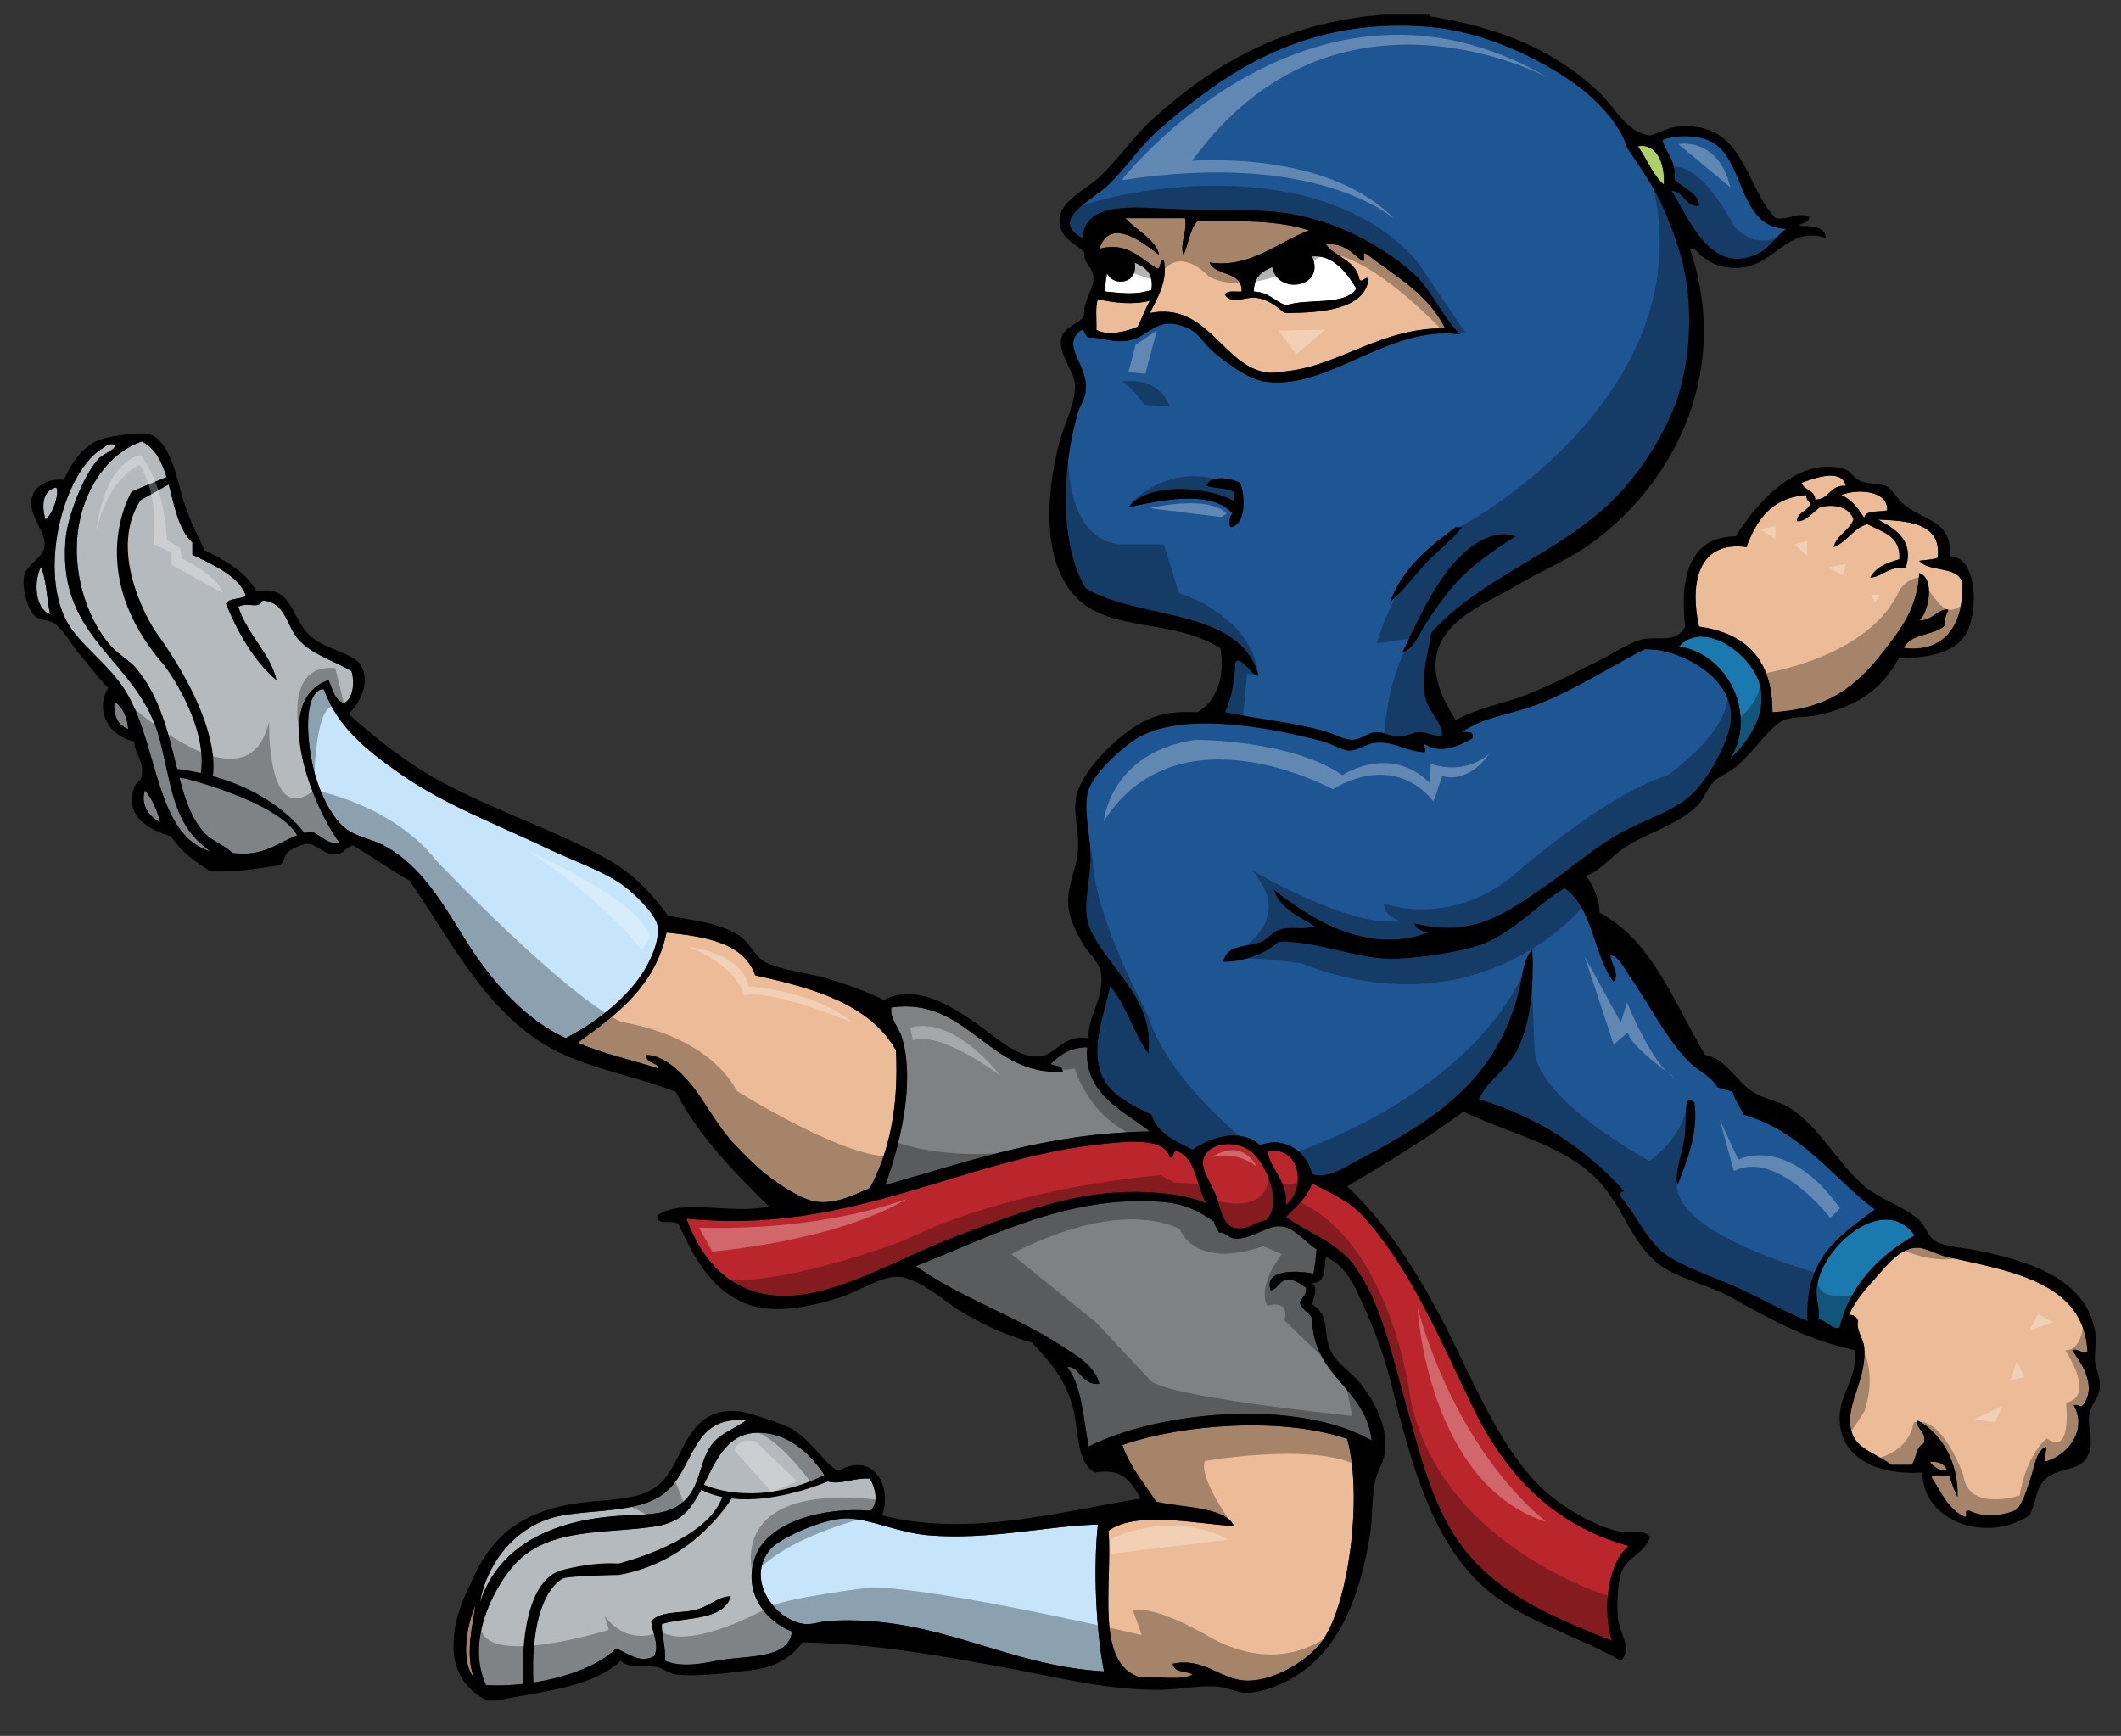
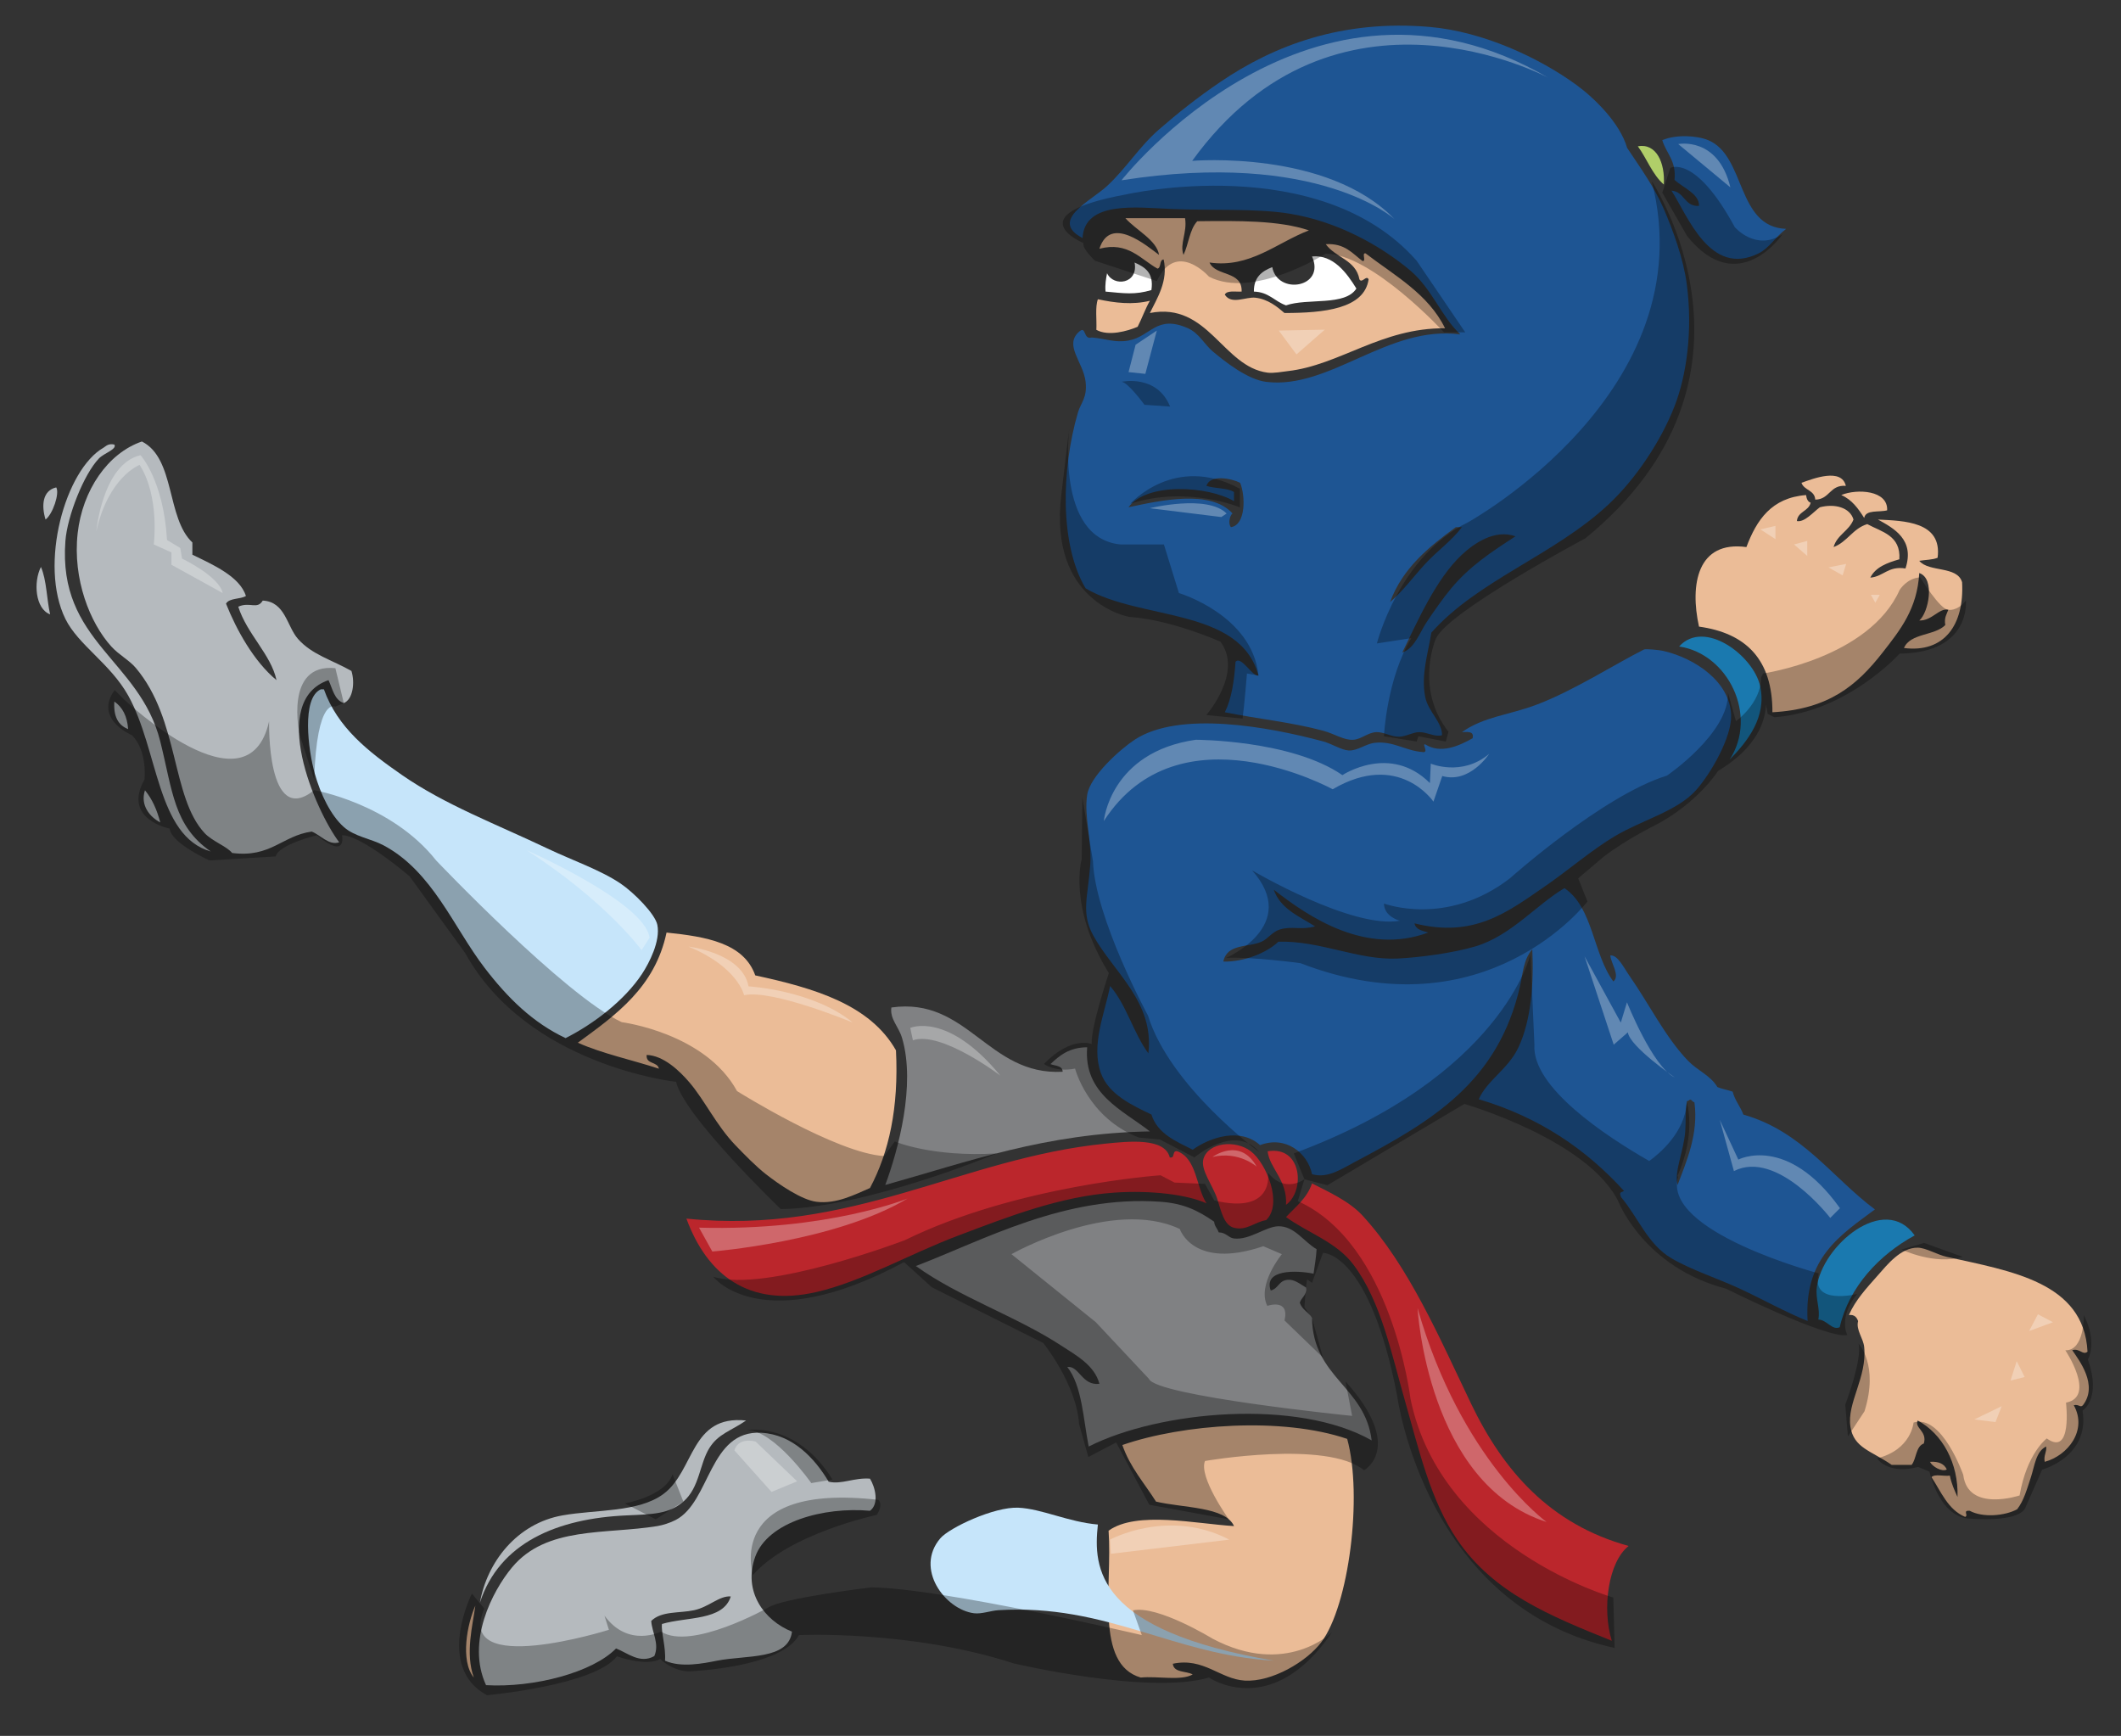
<svg xmlns="http://www.w3.org/2000/svg" version="1.1" id="layer_1" x="0px" y="0px" width="200px" height="163.667px" viewBox="0 0 200 163.667" style="enable-background:new 0 0 200 163.667;" xml:space="preserve">
  <rect x="0" y="0" width="200" height="163.667" fill="#333333" stroke="none" />
  <path id="color9" style="fill:#B0CE69;" d="M156.891,17.397c-1.082-0.938-1.6-2.439-2.452-3.606  C156.19,13.481,157.015,15.348,156.891,17.397z" />
  <path id="color8" style="fill:#1E5593;" d="M118.669,63.695c-0.554,0.146-1.627-1.901-2.164-1.299  c-0.126,1.797-0.367,3.479-1.009,4.76c3.055,0.615,6.285,0.941,9.23,1.73c1.132,0.303,1.997,0.924,2.885,0.865  c0.763-0.05,1.352-0.681,2.164-0.721c0.687-0.034,1.413,0.452,2.163,0.432c0.642-0.016,1.301-0.43,1.874-0.432  c0.806-0.003,1.454,0.484,2.164,0.289c0.018-1.243-1.316-2.238-1.586-3.606c-0.417-2.111,0.286-4.146,0.576-6.058  c4.389-4.959,11.593-7.302,16.731-12.115c2.504-2.346,4.894-5.879,6.201-9.23c1.14-2.918,1.738-7.174,1.154-11.539  c-0.319-2.391-1.282-5.018-2.163-7.067c-0.916-2.133-2.275-3.962-3.462-5.769c-0.676-2.352-3.095-4.695-4.76-5.913  c-3.529-2.582-8.841-5.051-13.846-5.481c-8.306-0.715-14.704,1.759-19.76,5.192c-2.188,1.486-4.025,2.956-5.77,4.472  c-1.857,1.614-3.073,3.638-4.904,5.336c-1.527,1.418-5.487,3.239-2.308,4.904c0.192-3.533,5.095-2.878,8.366-2.74  c3.766,0.158,7.945-0.07,11.105,0.433c4.539,0.723,8.604,3.006,11.395,5.336c2.086,1.744,2.971,4.396,4.76,6.058  c-6.818-0.916-12.297,5.219-18.318,4.471c-1.764-0.219-3.938-1.949-5.048-2.885c-0.756-0.637-1.275-1.702-2.308-2.163  c-2.991-1.338-3.514,0.781-5.625,1.154c-1.291,0.229-2.143-0.183-3.462-0.289c-0.807,0.251-0.504-1.121-1.153-0.577  c-1.521,1.288,0.357,2.863,0.577,4.759c0.174,1.494-0.458,1.985-0.721,2.885c-1.581,5.414-1.718,12.505,0.721,16.586  C107.501,58.517,116.94,57.251,118.669,63.695z M142.899,50.569c-2.238,1.447-4.32,2.816-6.058,4.904  c-0.801,0.963-1.611,2.13-2.308,3.173c-0.685,1.026-1.125,2.466-2.308,2.884c1.467-3.011,3.2-6.966,5.625-9.23  C138.924,51.298,140.918,49.848,142.899,50.569z M137.275,49.704c0.191,0,0.384,0,0.576,0c-0.997,1.321-2.35,2.251-3.461,3.461  c-1.101,1.197-2.08,2.543-3.317,3.606C132.268,53.543,134.726,51.577,137.275,49.704z M116.072,49.704  c-0.281-0.325-0.12-1.08,0.146-1.298c-2.063-2.271-6.771-1.23-9.809-0.577c1.722-2.362,7.488-2.023,9.952-0.577  c0-0.289,0-0.577,0-0.866c-0.66-0.397-1.802-0.313-2.596-0.577c0.337-1.118,2.395-0.691,3.173-0.289  C117.449,46.75,117.487,49.495,116.072,49.704z M156.746,13.214c1.294-0.551,3.259-0.441,4.326,0  c3.565,1.473,2.639,8.198,7.356,8.365c-1.03,0.767-1.581,1.802-2.596,2.308c-4.596,2.29-6.72-3.618-8.222-5.913  c1.255,0.091,1.184,1.508,2.597,1.442c0.059-1.12-1.51-1.723-2.309-2.452C158.085,15.144,157.117,14.477,156.746,13.214z   M176.794,114.031c-4.072-3.043-6.862-7.368-12.403-8.942c-0.283-0.775-0.797-1.318-1.01-2.163  c-0.464-0.161-1.005-0.245-1.441-0.433c-0.64-1.092-1.855-1.541-2.741-2.452c-2.138-2.198-3.76-5.486-5.481-7.934  c-0.605-0.858-1.17-2.1-1.874-2.019c0.058,0.744,0.955,1.911,0.288,2.451c-1.91-2.56-1.921-7.021-4.615-8.797  c-2.638,1.553-5.021,4.47-8.365,5.48c-2.08,0.629-5.311,1.056-7.356,1.154c-3.722,0.179-7.307-1.703-11.25-1.587  c-1.152,1.107-3.361,1.925-5.193,1.874c0.352-1.721,2.347-1.315,3.606-1.874c0.607-0.269,1.016-0.938,1.731-1.154  c1.146-0.344,1.999,0.082,3.317-0.289c-1.496-0.955-3.265-1.639-3.895-3.46c3.349,2.623,8.717,6.215,14.567,4.038  c-0.554-0.168-1.181-0.263-1.298-0.865c5.595,1.413,8.769-1.062,12.26-3.462c2.229-1.533,4.441-3.453,6.635-4.76  c2.562-1.526,5.881-2.357,7.644-4.327c1.432-1.601,3.38-5.034,3.317-7.068c-0.098-3.206-3.457-5.381-6.346-6.058  c-0.531-0.125-1.725-0.22-1.875-0.144c-2.71,1.362-6.625,3.877-10.096,5.192c-2.618,0.992-4.969,1.12-7.068,2.596  c0.541-0.012,1.167-0.11,1.01,0.577c-1.314,0.743-3.027,1.501-4.471,0.577c-0.344-0.085,0.41,0.861-0.288,0.721  c-1.619-0.128-2.731-1.061-4.472-0.865c-0.858,0.096-1.619,0.762-2.452,0.721c-0.692-0.034-1.556-0.625-2.452-0.865  c-5.064-1.356-13.512-2.924-17.74-0.145c-1.325,0.872-4.2,3.414-4.471,5.192c-0.314,2.06,0.457,4.31,0.288,6.635  c-0.221,3.024-0.884,4.495,0.289,6.634c1.885,3.441,5.771,6.247,5.192,11.106c-1.408-1.909-2.063-4.572-3.606-6.347  c-0.518,2.604-1.823,5.589-0.866,8.221c0.731,2.005,2.949,3.026,4.76,3.895c0.583,1.82,2.297,2.512,3.895,3.317  c1.657-1.187,4.501-2.111,6.347-0.432c2.416-0.927,4.485,0.732,4.903,2.739c1.464,0.436,2.809-0.504,4.038-1.154  c7.399-3.907,13.523-7.586,15.578-16.586c0.252-1.105,0.311-2.507,1.154-3.462c0.149,3.186-0.101,6.668-1.299,9.23  c-0.966,2.069-2.954,3.1-3.75,4.905c5.745,1.706,10.158,4.744,13.701,8.652c-0.382,0.172-0.447,0.126-0.287,0.577  c1.61,1.889,2.508,4.449,4.759,5.77c1.89,1.108,4.333,1.882,6.49,2.885c2.162,1.005,4.229,2.172,6.348,3.028  C170.084,118.57,173.575,116.437,176.794,114.031z M158.188,111.724c-0.341-1.286,0.57-3.106,0.722-5.048  c0.071-0.909-0.011-1.846,0.145-2.741c-0.026-0.122,0.057-0.135,0.145-0.144c0.294-0.29,0.283,0.063,0.577,0.144  C160.18,106.902,159.02,109.517,158.188,111.724z" />
  <path id="color7" style="fill:#808183;" d="M85.063,97.878c-0.328-1.108-1.166-1.785-1.01-2.886  c7.216-1.027,9.097,6.449,16.153,6.059c-0.022-0.603-0.709-0.542-1.153-0.722c0.86-0.821,1.788-1.577,3.462-1.587  c-0.358,4.419,3.378,5.934,5.913,7.934c-9.839,0.162-17.134,2.866-24.952,5.048C84.685,108.469,86.371,102.298,85.063,97.878z   M116.361,116.771c-0.524-0.062-0.74-0.567-1.442-0.577c-0.12-0.36-0.395-0.565-0.433-1.009c-1.524-1.047-2.852-1.718-5.049-1.876  c-9.039-0.647-16.697,3.627-23.076,6.059c4.086,2.94,9.476,4.735,13.702,7.5c1.361,0.889,3.15,1.844,3.606,3.605  c-1.647,0.205-1.917-1.735-3.029-1.586c1.396,1.776,1.496,4.85,2.019,7.5c6.689-3.383,19.693-4.552,26.684-0.577  c-0.626-5.097-5.539-5.904-5.626-11.538c-0.313-0.553-0.943-0.788-1.153-1.442c0.15-0.522,0.678-0.669,0.577-1.443  c-0.551-0.313-1.078-0.788-1.731-0.721c-0.859,0.09-0.829,0.812-1.586,1.01c-0.706-1.995,2.387-1.923,4.038-1.587  c0.11-0.754,0.237-1.494,0.288-2.308c-1.232-0.716-2.074-2.183-3.605-2.163C119.369,115.633,117.826,116.943,116.361,116.771z" />
  <path id="color6" style="fill:#1A79AF;" d="M158.333,60.954c2.367-2.628,7.016,0.856,7.645,3.75c0.621,2.863-1.15,5.16-2.885,6.923  C165.805,67.462,162.947,61.637,158.333,60.954z M180.545,116.482c-2.847-4.029-8.746,0.962-9.231,4.904  c-0.136,1.103,0.348,2.02,0.145,3.029c0.825,0.028,1.297,1.057,2.019,0.721C174.347,121.333,177.21,118.301,180.545,116.482z" />
  <path id="color5" style="fill:#BB262C;" d="M119.39,115.041c-1.073,0.169-1.825,1.021-3.028,0.721  c-0.978-0.243-1.23-1.659-1.587-2.74c-0.415-1.26-1.594-2.729-1.298-3.75c0.456-1.573,3.037-1.824,4.472-0.721  C119.441,109.699,120.98,113.531,119.39,115.041z M105.111,112.444c3.424-0.229,6.803,0.182,8.654,1.011  c-0.993-1.556-0.901-4.196-2.741-4.904c-0.551-0.118-0.17,0.695-0.721,0.577c-0.475-1.906-3.965-1.507-6.058-1.299  c-13.567,1.352-23.949,8.659-39.52,7.068c1.93,5.267,5.854,8.394,12.26,6.923c4.326-0.994,8.715-3.566,13.413-5.338  C95.008,114.747,99.957,112.791,105.111,112.444z M119.534,108.551c0.144,1.549,1.882,2.727,1.731,5.048  C123.083,112.297,122.789,108,119.534,108.551z M121.266,114.752c2.041,1.482,4.748,2.35,6.346,4.473  c2.629,3.491,3.625,8.524,4.904,12.979c1.308,4.559,2.367,9.261,4.903,12.981c3.417,5.01,8.734,7.17,14.567,9.52  c-0.939-3.031-0.341-7.428,1.587-8.942c-7.41-2.046-11.81-7.073-14.856-13.413c-2.941-6.124-5.854-12.969-10.24-17.741  c-1.257-1.368-3.276-2.27-4.76-3.029C123.244,112.981,122.166,113.778,121.266,114.752z" />
  <path id="color4" style="fill:#EBBC97;" d="M173.621,46.675c1.484-0.615,4.428-0.46,4.327,1.442  c-0.756,0.206-2.02-0.096-2.163,0.721C175.226,47.956,174.63,47.109,173.621,46.675z M44.678,158.167  c-0.824-2.289-0.1-4.94,0.145-6.78C44.075,153.061,43.365,156.541,44.678,158.167z M103.669,23.454  c2.692-0.715,3.915,1.013,5.48,1.875c0.379-0.103,0.139-0.823,0.577-0.865c0.454,2.023-0.629,3.675-1.298,5.048  c5.504-1.076,6.867,5.082,11.105,5.625c0.558,0.071,1.419-0.092,1.875-0.144c4.92-0.555,8.842-4.099,14.855-4.039  c-1.595-3.261-4.752-4.959-7.499-7.067c-0.401-0.065,0.113,0.786-0.289,0.721c-0.962-0.72-1.672-1.693-3.461-1.586  c0.897,1.266,2.848,1.478,3.173,3.317c0.243,0.424,0.648-0.451,0.865,0c-0.405,2.779-4.205,3.173-7.933,3.172  c-0.672-0.581-1.553-1.306-2.74-1.442c-0.898-0.103-2.264,0.699-2.885-0.288c0.195-0.429,0.996-0.253,1.586-0.289  c0.076-1.998-2.441-1.403-3.028-2.74c3.809,0.554,6.376-1.891,9.375-3.029c-2.837-0.96-6.689-0.907-10.528-0.865  c-0.727,0.765-0.815,2.167-1.299,3.173c-0.388-1.045,0.37-2.107,0.145-3.462c-1.876,0-3.751,0-5.625,0  c0.991,1.125,2.944,2.055,3.173,3.462C108.166,23.206,104.705,20.217,103.669,23.454z M105.832,136.244  c0.727,2.108,2.079,3.594,3.174,5.335c2.522,0.604,6.551,0.469,7.355,2.309c-3.527-0.208-9.183-1.466-11.827,0.433  c0.373,5.252-1.324,12.573,3.029,13.847c1.571-0.159,3.8,0.338,4.903-0.29c-0.612-0.349-1.784-0.138-1.875-1.01  c2.918-0.616,4.443,1.447,6.78,1.588c2.573,0.154,5.843-1.798,7.211-3.605c2.614-3.456,3.93-13.792,2.452-19.184  C120.878,133.574,111.545,134.268,105.832,136.244z M103.381,31.098c1.122,0.631,2.932,0.127,3.893-0.288  c0.409-0.793,0.717-1.687,1.154-2.452c-1.643,0.403-3.304,0.203-4.903-0.144C103.253,28.951,103.431,30.139,103.381,31.098z   M183.573,138.551c-0.239-0.53-0.761-0.777-1.587-0.721C182.209,138.284,183.119,138.807,183.573,138.551z M82.034,112.013  c1.79-3.355,2.724-7.564,2.452-12.981c-2.454-4.324-7.696-5.861-13.269-7.067c-1.08-3.055-4.617-3.651-8.365-4.038  c-1.094,5.155-4.751,7.749-8.366,10.385c2.324,1.041,5.114,1.617,7.645,2.452c-0.123-0.694-1.244-0.392-1.154-1.299  c1.583,0.054,3.078,1.474,4.038,2.596c1.424,1.667,2.537,4.051,4.328,5.915c0.883,0.919,1.969,2.025,2.885,2.739  c1.231,0.962,3.359,2.421,4.759,2.596C78.879,113.548,80.62,112.618,82.034,112.013z M171.169,47.108  c1.378-0.017,1.367-1.422,2.886-1.298c-0.405-1.717-3.054-0.694-4.184-0.289C170.112,46.242,171.116,46.2,171.169,47.108z   M196.843,127.444c-0.333-6.579-7.262-7.595-13.27-8.941c-0.93-0.209-1.965-0.855-2.741-0.865c-1.594-0.021-2.885,1.616-3.75,2.596  c-1.093,1.239-2.118,2.332-2.739,3.75c0.529-0.049,0.74,0.222,0.865,0.576c-0.216,0.839,0.496,1.617,0.577,2.452  c0.277,2.883-1.644,5.248-1.299,7.501c0.308,2.015,1.965,2.27,3.895,3.606c0.625,0,1.25,0,1.875,0  c0.47-0.588,0.381-1.736,1.153-2.02c0.347-1.165-0.926-1.472-0.577-2.164c2.316,1.243,3.859,4.026,3.752,7.212  c-0.279-0.634-0.578-1.249-0.722-2.019c-0.533,0.092-1.436-0.186-1.731,0.145c0.914,1.392,1.549,3.066,3.174,3.749  c0.351-0.145-0.283-0.637,0.432-0.576c1.232,0.672,3.34,0.479,4.472-0.145c0.629-0.808,0.922-1.89,1.298-3.028  c0.339-1.026,0.473-2.454,1.443-2.885c0.047,0.576-0.258,0.801-0.145,1.442c2.178-0.585,4.057-2.975,2.741-5.338  c0.499-0.116,0.607,0.27,0.865,0c1.457-1.903-0.353-4.216-1.01-5.191C196.127,127.092,196.391,127.823,196.843,127.444z   M167.131,67.156c5.31-0.291,7.956-2.52,10.385-5.625c1.694-2.167,3.269-4.135,3.462-7.5c1.536,0.511,0.855,3.778,0,4.471  c1.2,0.044,1.871-1.204,2.739-1.01c-0.154,0.422-0.408,0.745-0.287,1.442c-0.998,1.022-3.294,0.745-3.895,2.164  c3.804,0.483,5.698-2.183,5.48-6.202c-0.449-1.57-3.125-0.914-4.038-2.019c0.577-0.096,1.255-0.091,1.73-0.288  c0.455-3.458-3.23-3.473-5.626-3.605c1.486,0.829,3.495,1.881,2.597,4.615c-1.653-0.259-2.038,0.75-3.317,0.865  c0.493-0.997,1.584-1.397,2.74-1.731c0.143-2.258-1.657-2.573-3.028-3.317c-1.364,0.416-1.878,1.68-3.174,2.164  c0.329-1.162,1.463-1.519,1.876-2.596c-0.331-1.137-1.765-1.525-3.173-1.154c-0.614,0.446-1.44,1.441-2.165,1.298  c0.091-0.919,1.111-0.909,1.299-1.73c-0.284-0.1-0.385-0.385-0.432-0.721c-3.262,0.249-4.666,2.353-5.626,4.904  c-4.618-0.632-5.349,3.515-4.471,7.5C164.6,59.687,167.145,62.141,167.131,67.156z" />
  <path id="color3" style="fill:#B5BABE;" d="M19.87,80.281c-5.106-1.453-4.926-9.608-7.788-14.712c-1.683-3-4.709-4.761-5.914-7.211  c-2.517-5.121-0.021-14.1,3.605-16.154c0.191-0.108,0.417-0.422,1.01-0.289c0.279,0.437-0.981,0.819-1.442,1.298  c-1.437,1.487-2.997,5.463-3.173,7.788c-0.725,9.516,7.012,11.181,8.942,18.894C16.281,74.572,16.378,77.86,19.87,80.281z   M5.303,45.955c-1.303,0.299-1.411,1.711-1.009,3.029C4.97,48.488,5.641,46.509,5.303,45.955z M15.111,77.541  c-0.307-1.184-0.766-2.215-1.442-3.028C13.197,75.954,14.166,77.05,15.111,77.541z M59.102,142.879  c2.469-0.109,3.983-0.128,5.336-1.3c1.54-1.332,1.518-3.549,2.452-5.048c0.843-1.354,2.03-1.605,3.461-2.597  c-5.265-0.557-4.828,4.724-7.788,6.924c-2.358,1.753-6.36,1.46-9.519,2.021c-4.308,0.761-7.124,4.419-7.788,8.22  C47.102,145.441,52.559,143.166,59.102,142.879z M4.726,57.925c-0.328-1.452-0.325-3.233-0.866-4.471  C3.137,54.873,3.319,57.408,4.726,57.925z M10.784,66.147c-0.098,1.396,0.36,2.236,1.298,2.596  C11.996,67.531,11.552,66.676,10.784,66.147z" />
  <path id="color2" style="fill:#B5BABE;" d="M74.679,153.84c-0.313,2.686-4.302,2.195-7.068,2.74c-1.306,0.258-3.374,0.678-4.904,0  c0.098-1.273-0.38-2.668-0.288-3.462c2.332-0.697,5.775-0.283,6.49-2.596c-1.077-0.086-2.052,0.995-3.461,1.298  c-1.408,0.302-3.065,0.054-4.039,1.009c0.06,1.069,0.8,2.15,0.289,3.317c-1.361,0.766-2.548-0.319-3.606-0.72  c-2.216,2.265-7.737,3.716-12.26,3.461c-1.879-4.072,0.575-8.85,2.452-11.106c3.247-3.901,8.78-3.091,13.702-3.894  c0.524-0.086,1.233-0.317,1.731-0.577c3.283-1.708,3.129-8.49,8.077-8.221c2.966,0.16,5.057,2.441,6.347,4.614  c1.219,0.285,2.398-0.402,3.894-0.288c0.498,0.805,0.888,2.385,0,3.029c-4.375-0.389-9.624,1.042-10.817,4.326  C70.029,150.044,72.063,152.797,74.679,153.84z M30.977,64.127c0.388,0.813,0.537,1.867,1.442,2.164  c0.863-0.347,1.065-1.935,0.721-3.029c-1.829-1.041-3.733-1.533-5.048-3.029c-1.042-1.185-1.193-3.506-3.317-3.606  c-0.524,0.883-1.221,0.078-2.308,0.577c0.827,2.586,3.089,4.507,3.606,6.923c-2.136-1.761-3.789-4.766-4.76-7.212  c0.314-0.552,1.338-0.393,1.876-0.721c-0.569-1.836-3.107-2.95-5.048-3.894c0-0.385,0-0.769,0-1.154  c-2.461-2.298-1.597-7.921-4.759-9.519c-3.229,1.101-5.61,4.617-6.058,8.653c-0.483,4.348,1.17,8.465,3.172,10.673  c0.721,0.795,1.697,1.295,2.308,2.019c4.127,4.894,3.335,12.195,6.49,15.577c0.724,0.776,2.099,1.25,2.596,1.875  c3.642,0.469,4.718-1.628,7.5-2.019c0.808,0.3,1.63,1.348,2.596,1.01C29.712,76.408,25.28,66.087,30.977,64.127z" />
-   <path id="color1" style="fill:#C6E5FA;" d="M53.332,97.878c-3.078-1.448-5.45-3.767-7.644-6.635  c-2.935-3.834-4.904-9.083-9.52-11.539c-1.192-0.634-2.718-0.813-3.75-1.731c-1.231-1.096-2.189-3.083-2.74-5.048  c-0.617-2.2-1.259-7.122,0.577-7.933c0.096,0,0.192,0,0.288,0c1.273,3.599,4.171,5.869,7.356,8.077  c4.07,2.821,8.862,4.619,13.702,6.923c2.379,1.133,5.015,2.027,6.923,3.318c1.244,0.841,3.257,2.865,3.462,3.894  c0.302,1.52-0.766,3.587-1.442,4.615C58.917,94.294,55.995,96.539,53.332,97.878z M103.525,143.742  c-4.561,0.091-10.348,1.505-16.01,1.011c-2.81-0.245-5.287-1.486-7.5-1.587c-2.288-0.104-6.513,1.896-7.356,2.885  c-2.449,2.873,0.456,6.721,3.174,7.067c0.716,0.091,1.576-0.244,2.308-0.289c10.208-0.618,16.507,4.223,25.961,4.76  C103.347,153.703,103.077,147.879,103.525,143.742z" />
+   <path id="color1" style="fill:#C6E5FA;" d="M53.332,97.878c-3.078-1.448-5.45-3.767-7.644-6.635  c-2.935-3.834-4.904-9.083-9.52-11.539c-1.192-0.634-2.718-0.813-3.75-1.731c-1.231-1.096-2.189-3.083-2.74-5.048  c-0.617-2.2-1.259-7.122,0.577-7.933c0.096,0,0.192,0,0.288,0c1.273,3.599,4.171,5.869,7.356,8.077  c4.07,2.821,8.862,4.619,13.702,6.923c2.379,1.133,5.015,2.027,6.923,3.318c1.244,0.841,3.257,2.865,3.462,3.894  c0.302,1.52-0.766,3.587-1.442,4.615C58.917,94.294,55.995,96.539,53.332,97.878z M103.525,143.742  c-2.81-0.245-5.287-1.486-7.5-1.587c-2.288-0.104-6.513,1.896-7.356,2.885  c-2.449,2.873,0.456,6.721,3.174,7.067c0.716,0.091,1.576-0.244,2.308-0.289c10.208-0.618,16.507,4.223,25.961,4.76  C103.347,153.703,103.077,147.879,103.525,143.742z" />
  <path id="fill" style="fill:#FFFFFF;" d="M106.986,24.752c0.965,0.429,1.834,0.955,1.586,2.597  c-1.577,0.469-2.553,0.305-4.326,0.144c-0.058-0.682,0.046-1.204,0.144-1.73C105.003,27.069,107.364,26.776,106.986,24.752z   M119.967,25.185c-0.966,0.379-1.748,0.945-1.731,2.308c1.408,0.036,1.957,0.929,3.03,1.298c2.035-0.705,5.57,0.09,6.634-1.586  c-0.879-1.429-2.162-3.222-4.183-3.029C125.031,27.124,120.465,27.864,119.967,25.185z" />
-   <path id="outline" d="M196.987,133.503c0.124-1.063,0.918-1.669,1.01-2.597c0.101-1.024-0.322-1.629-0.434-2.452  c-0.12-0.88,0.167-1.909,0-2.885c-0.871-5.106-6.406-6.67-10.961-7.645c-1.234-0.263-3.016-0.308-4.04-0.863  c-0.754-0.411-0.984-1.475-1.585-2.021c-1.543-1.402-3.898-1.983-5.48-3.462c-2.421-2.26-3.986-5.297-6.636-7.067  c-1.094-0.73-2.439-0.825-3.605-1.586c-1.603-1.045-2.5-3.125-4.471-3.462c-2.93-4.858-4.885-10.693-9.952-13.413  c-0.017-1.474-0.827-2.923-1.299-3.461c1.484-0.544,2.364-1.848,3.751-2.741c2.152-1.387,4.865-2.034,6.778-3.894  c0.531-0.517,0.97-1.702,1.586-2.308c0.473-0.463,1.443-0.825,2.164-1.442c1.728-1.479,3.091-3.809,4.472-4.327  c0.934-0.351,2.084-0.229,3.028-0.433c3.916-0.845,6.178-2.495,7.788-5.48c2.146,0.165,5.254-0.25,6.346-2.308  c1.132-2.13,0.983-7.161-1.585-7.211c0.204-3.3-2.152-3.258-4.184-4.76c-0.762-0.563-1.237-1.606-1.875-1.875  c-0.671-0.283-1.631-0.147-2.307-0.433c-0.708-0.298-1.05-1.002-1.588-1.154c-4.738-1.341-8.69,3.879-10.239,6.346  c-4.557,0.01-5.27,4.242-4.761,8.51c-0.876,1.544-2.175,0.959-3.749,1.154c-1.312,0.162-2.838,1.283-4.327,2.019  c-3.08,1.523-5.696,2.992-8.798,3.895c-1.6,0.465-3.221,0.929-4.76,1.731c-1.02-1.561-2.133-3.679-1.875-5.769  c0.458-3.724,4.978-5.324,7.644-6.923c2.171-1.303,4.545-2.281,6.49-3.605c7.69-5.237,13.973-15.957,9.808-28.125  c0.485-0.208,0.813,0.485,1.154,0.721c0.44,0.304,1.053,0.717,1.587,0.865c4.997,1.39,5.874-4.02,10.097-2.596  c-0.095-1.156-1.391-1.11-2.597-1.154c0.309-0.317,1.026-0.223,1.009-0.865c-1.044-0.48-1.92,0.361-3.173,0.144  c-2.882-2.995-2.931-9.053-8.942-8.654c-1.191,0.079-1.737,0.504-2.885,0.866c-2.266-0.324-3.189-2.542-4.759-4.038  c-4.191-3.995-9.254-6.114-16.01-7.212c0-0.048,0-0.096,0-0.144c-1.491,0-2.981,0-4.472,0c-9.532,0.764-16.286,4.923-21.779,9.952  c-1.861,1.705-3.233,3.853-5.047,5.481c-1.102,0.988-3.482,2.137-3.606,3.75c-0.14,1.809,1.334,2.285,2.307,3.173  c-0.076,1.078,0.766,1.38,0.866,2.307c0.135,1.259-0.998,2.224-0.866,3.751c-0.588,0.817-1.969,0.994-2.164,2.163  c-0.252,1.515,1.247,2.988,1.298,4.327c0.065,1.74-1.003,3.69-1.442,5.337c-1.324,4.962-1.736,11.544,1.731,14.856  c3.272,3.127,8.924,1.828,13.413,4.615c0.542,2.725-0.439,5.124-2.163,6.058c-2.065-0.129-3.487,0.132-4.761,0.721  c-2.4,1.11-5.636,4.289-6.489,6.635c-0.654,1.794,0.138,3.628,0,5.625c-0.143,2.044-1.176,3.455-0.866,5.625  c0.157,1.1,0.805,2.312,1.298,3.172c0.506,0.881,1.558,1.73,1.73,2.741c0.402,2.341-1.317,4.22-1.153,6.202  c-2.611-0.36-2.922,1.61-4.76,1.731c-2.016,0.13-4.113-1.946-5.914-3.174c-2.575-1.756-5.603-3.667-8.654-2.164  c-1.792-0.865-3.406-1.422-5.336-2.019c-1.578-0.488-4.518-0.781-5.914-1.588c-0.978-0.563-1.442-1.952-2.596-2.596  c-2.042-1.138-3.996-1.26-6.49-1.73c-1.518-2.094-3.271-3.922-5.48-5.192c-4.805-2.762-10.866-4.69-16.01-7.5  c-3.295-1.8-6.142-4.088-8.654-6.346c1.101-0.957,2.143-3.025,1.154-4.615c-0.697-1.122-3.52-1.484-4.904-2.884  c-1.688-1.708-1.613-4.725-4.903-4.039c-1.033-1.901-2.966-2.9-4.904-3.894c-0.807-1.712-1.719-3.44-2.307-5.77  c-0.489-1.932-1.272-4.801-3.03-5.192c-0.719-0.16-3.172,0.159-4.183,0.433c-1.875,0.507-3.075,2.35-3.75,3.894  c-1.551-0.157-2.801,0.628-3.029,1.73c-0.372,1.808,1.571,3.261,1.154,4.76c-0.262,0.944-1.669,1.554-1.875,2.597  c-0.217,1.102,0.311,3.106,1.009,3.75c0.463,0.426,1.401,0.385,1.875,0.721c0.878,0.624,1.689,2.146,2.452,3.029  c0.939,1.087,1.657,2.135,2.596,3.029c-1.365,2.258,0.245,4.665,2.452,5.048c0.058,1.24,0.931,1.88,0.721,3.173  c-0.11,0.673-0.54,0.679-0.721,1.154c-1.03,2.693,1.478,4.076,3.461,4.615c0.92,1.436,2.294,2.418,3.75,3.318  c2.462,0.105,4.42-0.292,6.49-0.577c0.559-0.357,0.322-0.845,0.866-1.298c0.295-0.246,1.307-0.71,1.731-0.721  c0.87-0.024,1.642,1.043,2.596,1.009c0.934-0.033,0.798-0.546,1.731-0.865c1.827,1.058,3.475,2.294,5.337,3.318  c3.852,5.604,6.985,11.939,12.692,15.432c3.57,2.186,7.892,2.787,12.403,4.472c2.176,4.267,5.798,7.854,8.798,10.817  c-3.364,0.813-8.27-0.811-10.529,0.865c-0.117,1.077,1.649,0.274,2.019,0.865c1.614,3.433,3.213,6.261,6.491,7.5  c2.542,0.961,5.984,0.199,8.509-0.577c2.007-0.617,3.993-2.053,5.625-2.019c2.018,0.041,4.567,2.445,6.058,3.316  c2.216,1.297,4.034,2.141,6.635,2.886c1.599,1.737,3.237,3.486,3.894,6.346c0.55,2.395,0.32,4.912,2.02,5.913  c2.756-0.496,3.488,1.031,4.327,2.452c-7.53,1.19-16.103,3.688-24.376,1.588c0.952-2.57-0.69-6.134-4.182-4.184  c-1.436-0.859-2.469-2.949-4.471-4.039c-0.811-0.441-3.985-1.506-4.76-1.586c-4.899-0.512-5.16,4.158-7.211,6.49  c-1.769,2.012-4.929,1.705-8.077,2.163c-5.068,0.738-7.888,2.911-9.663,6.635c-0.913,1.915-1.787,3.612-2.019,5.914  c-0.322,3.189,1.132,5.128,3.173,6.058c0.288,0,0.577,0,0.865,0c4.279-0.865,9.064-1.225,11.683-3.75  c0.746,0.758,2.008,0.4,3.317,0.577c0.634,0.084,1.234,0.639,1.875,0.72c1.915,0.248,5.159-0.156,7.356-0.432  c2.468-0.311,3.7-1.487,4.615-2.596c7.094,0.138,13.313,1.318,19.472,2.451c4.768,0.878,9.349,2.102,14.423,2.019  c1.692-0.026,3.532-0.457,5.336-0.288c0.883,0.084,1.693,0.567,2.596,0.577c1.265,0.013,2.933-0.602,4.184-1.298  c4.541-2.525,6.544-7.687,7.5-13.701c0.249-1.572,0.148-3.184,0.433-4.761c0.213-1.184,0.949-2.077,1.01-3.173  c0.145-2.632-1.285-4.92-2.452-6.347c-0.838-1.023-2.152-1.758-2.741-3.028c-0.727-1.573,0.047-3.245-1.73-4.327  c0.154-0.531,0.605-1.595,0-2.019c1.32,0.069,1.129-1.372,1.299-2.452c2.05,0.864,2.91,3.17,3.75,5.048  c0.917,2.053,1.753,4.294,2.308,6.49c1.999,7.936,3.938,15.589,9.374,20.049c3.434,2.814,8.152,4.084,12.405,6.49  c1.112-1.145-0.156-2.575-0.289-4.039c-0.102-1.118-0.072-3.029,0.289-4.183c0.502-1.61,2.29-1.867,2.739-3.462  c-0.676-0.754-1.819-0.29-2.596-0.433c-2.747-0.506-6.082-2.602-7.933-4.471c-3.25-3.286-5.476-8.211-7.788-12.982  c-2.866-5.911-6.206-11.386-10.24-15.144c3.766-2.243,7.499-4.521,10.961-7.067c4.578,2.215,9.177,3.002,12.548,6.346  c2.431,2.412,3.311,6.142,5.913,8.078c1.878,1.395,4.728,1.918,6.924,3.172c3.735,2.135,7.297,4.005,11.538,4.904  c0.258,2.487-1.322,3.993-1.442,6.058c-0.235,4.064,3.522,5.767,7.789,5.48c0.065,4.679,6.093,6.697,10.097,4.04  c0.814-1.559,0.512-2.666,1.73-3.606c1.122-0.866,2.878-0.625,3.606-1.733C197.618,136.144,196.824,134.896,196.987,133.503z   M44.678,158.167c-1.313-1.626-0.603-5.107,0.145-6.78C44.578,153.227,43.854,155.878,44.678,158.167z M177.948,48.118  c-0.756,0.206-2.02-0.096-2.163,0.721c-0.56-0.883-1.155-1.73-2.164-2.164C175.105,46.06,178.049,46.215,177.948,48.118z   M174.055,45.81c-1.519-0.124-1.508,1.281-2.886,1.298c-0.053-0.908-1.057-0.866-1.298-1.587  C171.001,45.116,173.649,44.093,174.055,45.81z M164.679,51.58c0.96-2.551,2.364-4.655,5.626-4.904  c0.047,0.336,0.147,0.622,0.432,0.721c-0.188,0.821-1.208,0.811-1.299,1.73c0.725,0.144,1.551-0.852,2.165-1.298  c1.408-0.371,2.842,0.017,3.173,1.154c-0.413,1.078-1.547,1.434-1.876,2.596c1.296-0.484,1.81-1.749,3.174-2.164  c1.371,0.745,3.172,1.059,3.028,3.317c-1.156,0.334-2.247,0.734-2.74,1.731c1.279-0.115,1.664-1.124,3.317-0.865  c0.898-2.734-1.11-3.787-2.597-4.615c2.396,0.133,6.081,0.147,5.626,3.605c-0.476,0.198-1.153,0.193-1.73,0.288  c0.913,1.106,3.589,0.449,4.038,2.019c0.218,4.018-1.677,6.685-5.48,6.202c0.601-1.418,2.896-1.141,3.895-2.164  c-0.121-0.697,0.133-1.02,0.287-1.442c-0.868-0.194-1.539,1.054-2.739,1.01c0.855-0.693,1.536-3.96,0-4.471  c-0.193,3.364-1.767,5.333-3.462,7.5c-2.429,3.106-5.075,5.334-10.385,5.625c0.015-5.015-2.531-7.469-6.923-8.077  C159.33,55.095,160.06,50.947,164.679,51.58z M165.977,64.704c0.621,2.863-1.15,5.16-2.885,6.923  c2.712-4.165-0.145-9.991-4.76-10.673C160.7,58.326,165.349,61.811,165.977,64.704z M161.072,13.214  c3.565,1.473,2.639,8.198,7.356,8.365c-1.03,0.767-1.581,1.802-2.596,2.308c-4.596,2.29-6.72-3.618-8.222-5.913  c1.255,0.091,1.184,1.508,2.597,1.442c0.059-1.12-1.51-1.723-2.309-2.452c0.186-1.82-0.782-2.486-1.153-3.749  C158.04,12.663,160.005,12.773,161.072,13.214z M156.891,17.397c-1.082-0.938-1.6-2.439-2.452-3.606  C156.19,13.481,157.015,15.348,156.891,17.397z M102.371,55.473c-2.438-4.081-2.302-11.172-0.721-16.586  c0.263-0.9,0.894-1.391,0.721-2.885c-0.221-1.896-2.098-3.471-0.577-4.759c0.65-0.545,0.347,0.828,1.153,0.577  c1.319,0.105,2.171,0.517,3.462,0.289c2.111-0.373,2.634-2.492,5.625-1.154c1.032,0.461,1.552,1.526,2.308,2.163  c1.11,0.935,3.284,2.666,5.048,2.885c6.021,0.749,11.5-5.387,18.318-4.471c-1.789-1.663-2.674-4.314-4.76-6.058  c-2.79-2.331-6.855-4.614-11.395-5.336c-3.16-0.503-7.34-0.274-11.105-0.433c-3.271-0.138-8.174-0.793-8.366,2.74  c-3.179-1.664,0.78-3.486,2.308-4.904c1.831-1.698,3.047-3.723,4.904-5.336c1.744-1.516,3.581-2.986,5.77-4.472  c5.056-3.433,11.454-5.907,19.76-5.192c5.005,0.43,10.316,2.899,13.846,5.481c1.665,1.218,4.084,3.561,4.76,5.913  c1.186,1.807,2.546,3.636,3.462,5.769c0.881,2.049,1.844,4.677,2.163,7.067c0.584,4.365-0.015,8.62-1.154,11.539  c-1.308,3.351-3.697,6.885-6.201,9.23c-5.139,4.813-12.343,7.156-16.731,12.115c-0.29,1.913-0.993,3.947-0.576,6.058  c0.27,1.368,1.604,2.363,1.586,3.606c-0.71,0.195-1.358-0.291-2.164-0.289c-0.573,0.002-1.232,0.416-1.874,0.432  c-0.75,0.02-1.477-0.466-2.163-0.432c-0.813,0.04-1.401,0.671-2.164,0.721c-0.888,0.059-1.753-0.562-2.885-0.865  c-2.945-0.789-6.176-1.116-9.23-1.73c0.642-1.282,0.883-2.963,1.009-4.76c0.537-0.602,1.61,1.445,2.164,1.299  C116.94,57.251,107.501,58.517,102.371,55.473z M106.121,20.569c1.874,0,3.749,0,5.625,0c0.226,1.355-0.532,2.417-0.145,3.462  c0.483-1.006,0.572-2.408,1.299-3.173c3.839-0.042,7.691-0.095,10.528,0.865c-2.999,1.138-5.566,3.583-9.375,3.029  c0.587,1.337,3.104,0.742,3.028,2.74c-0.59,0.035-1.391-0.141-1.586,0.289c0.621,0.987,1.987,0.185,2.885,0.288  c1.188,0.136,2.068,0.861,2.74,1.442c3.728,0,7.527-0.393,7.933-3.172c-0.217-0.451-0.622,0.424-0.865,0  c-0.325-1.839-2.275-2.052-3.173-3.317c1.789-0.107,2.499,0.866,3.461,1.586c0.402,0.065-0.112-0.786,0.289-0.721  c2.747,2.108,5.904,3.806,7.499,7.067c-6.014-0.06-9.935,3.483-14.855,4.039c-0.456,0.052-1.317,0.215-1.875,0.144  c-4.238-0.543-5.602-6.702-11.105-5.625c0.669-1.373,1.752-3.024,1.298-5.048c-0.438,0.042-0.198,0.763-0.577,0.865  c-1.565-0.862-2.788-2.59-5.48-1.875c1.036-3.237,4.497-0.248,5.625,0.577C109.065,22.624,107.112,21.694,106.121,20.569z   M123.717,24.175c2.021-0.193,3.304,1.6,4.183,3.029c-1.063,1.677-4.599,0.881-6.634,1.586c-1.073-0.37-1.622-1.263-3.03-1.298  c-0.017-1.363,0.766-1.928,1.731-2.308C120.465,27.864,125.031,27.124,123.717,24.175z M106.986,24.752  c0.965,0.429,1.834,0.955,1.586,2.597c-1.577,0.469-2.553,0.305-4.326,0.144c-0.058-0.682,0.046-1.204,0.144-1.73  C105.003,27.069,107.364,26.776,106.986,24.752z M108.429,28.358c-0.438,0.765-0.745,1.658-1.154,2.452  c-0.962,0.415-2.771,0.92-3.893,0.288c0.05-0.959-0.128-2.147,0.145-2.884C105.125,28.561,106.786,28.761,108.429,28.358z   M84.054,94.992c7.216-1.027,9.097,6.449,16.153,6.059c-0.022-0.603-0.709-0.542-1.153-0.722c0.86-0.821,1.788-1.577,3.462-1.587  c-0.358,4.419,3.378,5.934,5.913,7.934c-9.839,0.162-17.134,2.866-24.952,5.048c1.209-3.255,2.895-9.426,1.587-13.846  C84.735,96.77,83.897,96.093,84.054,94.992z M15.699,44.973l-3.282,1.361c0,0-4.667,7.583,3.083,16.416  c0,0,4.126,5.432,3.438,10.139c-0.702-0.158-1.446-0.291-2.236-0.395c-0.796-3.177-1.552-6.738-3.899-9.521  c-0.611-0.724-1.587-1.224-2.308-2.019c-2.002-2.208-3.655-6.326-3.172-10.673c0.448-4.036,2.828-7.553,6.058-8.653  C14.635,42.261,15.253,43.531,15.699,44.973z M5.303,45.955c0.338,0.554-0.333,2.533-1.009,3.029  C3.892,47.666,3.999,46.253,5.303,45.955z M3.86,53.454c0.541,1.238,0.538,3.02,0.866,4.471C3.319,57.408,3.137,54.873,3.86,53.454z   M10.784,66.147c0.768,0.53,1.211,1.384,1.298,2.596C11.144,68.383,10.686,67.543,10.784,66.147z M13.668,74.512  c0.677,0.813,1.136,1.845,1.442,3.028C14.166,77.05,13.197,75.954,13.668,74.512z M12.082,65.569c-1.683-3-4.709-4.761-5.914-7.211  c-2.517-5.121-0.021-14.1,3.605-16.154c0.191-0.108,0.417-0.422,1.01-0.289c0.279,0.437-0.981,0.819-1.442,1.298  c-1.437,1.487-2.997,5.463-3.173,7.788c-0.725,9.516,7.012,11.181,8.942,18.894c1.17,4.675,1.268,7.964,4.759,10.385  C14.764,78.829,14.944,70.673,12.082,65.569z M21.89,80.425c-0.497-0.625-1.872-1.099-2.596-1.875  c-1.2-1.286-1.829-3.14-2.374-5.211l0.581,0.077c0,0,8.737,2.191,10.519,5.347C26.133,79.475,24.87,80.81,21.89,80.425z   M29.39,78.406c-0.238,0.033-0.46,0.083-0.675,0.139c-0.879-1.164-3.441-3.92-8.645-5.373c0.192-1.173,0.378-5.63-5.486-13.755  c0,0-4.667-7.083-1.333-12.25l2.657-1.477c0.545,2.018,0.908,4.218,2.233,5.456c0,0.385,0,0.77,0,1.154  c1.941,0.944,4.479,2.058,5.048,3.894c-0.537,0.329-1.562,0.169-1.876,0.721c0.972,2.446,2.625,5.451,4.76,7.212  c-0.517-2.417-2.779-4.337-3.606-6.923c1.086-0.499,1.783,0.307,2.308-0.577c2.124,0.1,2.275,2.421,3.317,3.606  c1.315,1.496,3.219,1.988,5.048,3.029c0.344,1.094,0.142,2.683-0.721,3.029c-0.905-0.297-1.054-1.35-1.442-2.164  c-5.696,1.96-1.264,12.281,1.009,15.289C31.019,79.754,30.197,78.706,29.39,78.406z M45.688,91.243  c-2.935-3.834-4.904-9.083-9.52-11.539c-1.192-0.634-2.718-0.813-3.75-1.731c-1.231-1.096-2.189-3.083-2.74-5.048  c-0.617-2.2-1.259-7.122,0.577-7.933c0.096,0,0.192,0,0.288,0c1.273,3.599,4.171,5.869,7.356,8.077  c4.07,2.821,8.862,4.619,13.702,6.923c2.379,1.133,5.015,2.027,6.923,3.318c1.244,0.841,3.257,2.865,3.462,3.894  c0.302,1.52-0.766,3.587-1.442,4.615c-1.627,2.475-4.549,4.72-7.211,6.059C50.254,96.43,47.883,94.111,45.688,91.243z   M72.227,110.714c-0.916-0.714-2.002-1.82-2.885-2.739c-1.79-1.864-2.904-4.248-4.328-5.915c-0.96-1.122-2.454-2.542-4.038-2.596  c-0.09,0.907,1.031,0.604,1.154,1.299c-2.53-0.835-5.32-1.411-7.645-2.452c3.615-2.636,7.271-5.229,8.366-10.385  c3.748,0.387,7.286,0.983,8.365,4.038c5.573,1.206,10.815,2.743,13.269,7.067c0.272,5.417-0.662,9.626-2.452,12.981  c-1.414,0.605-3.155,1.535-5.047,1.297C75.586,113.135,73.458,111.676,72.227,110.714z M76.986,121.82  c-6.406,1.472-10.33-1.656-12.26-6.923c15.571,1.591,25.952-5.717,39.52-7.068c2.093-0.208,5.583-0.607,6.058,1.299  c0.551,0.118,0.17-0.695,0.721-0.577c1.84,0.708,1.748,3.349,2.741,4.904c-1.852-0.829-5.23-1.24-8.654-1.011  c-5.154,0.347-10.103,2.303-14.712,4.038C85.702,118.254,81.312,120.826,76.986,121.82z M119.39,115.041  c-1.073,0.169-1.825,1.021-3.028,0.721c-0.978-0.243-1.23-1.659-1.587-2.74c-0.415-1.26-1.594-2.729-1.298-3.75  c0.456-1.573,3.037-1.824,4.472-0.721C119.441,109.699,120.98,113.531,119.39,115.041z M119.534,108.551  c3.255-0.551,3.549,3.746,1.731,5.048C121.416,111.277,119.678,110.1,119.534,108.551z M77.741,139.079  c-6.224,3-10.647,1.227-11.373,0.893c1.208-2.403,2.297-5.053,5.426-4.882C74.476,135.234,76.435,137.114,77.741,139.079z   M53.044,142.879c3.159-0.561,7.161-0.268,9.519-2.021c2.96-2.2,2.523-7.48,7.788-6.924c-1.431,0.991-2.618,1.243-3.461,2.597  c-0.935,1.499-0.912,3.716-2.452,5.048c-1.353,1.172-2.868,1.19-5.336,1.3c-6.543,0.287-12,2.563-13.846,8.22  C45.92,147.298,48.736,143.64,53.044,142.879z M45.832,158.888c-1.879-4.072,0.575-8.85,2.452-11.106  c3.247-3.901,8.78-3.091,13.702-3.894c0.524-0.086,1.233-0.317,1.731-0.577c1.063-0.553,1.765-1.64,2.396-2.845  c0.627,0.319,1.296,0.542,1.991,0.684c-1.483,4.23-9.771,6.267-9.771,6.267c-2.75-0.167-5.5,0.667-5.5,0.667  c-3.688,1.23-3.611,8.73-3.526,10.693C48.131,158.908,46.951,158.951,45.832,158.888z M67.611,156.58  c-1.306,0.258-3.374,0.678-4.904,0c0.098-1.273-0.38-2.668-0.288-3.462c2.332-0.697,5.775-0.283,6.49-2.596  c-1.077-0.086-2.052,0.995-3.461,1.298c-1.408,0.302-3.065,0.054-4.039,1.009c0.06,1.069,0.8,2.15,0.289,3.317  c-1.361,0.766-2.548-0.319-3.606-0.72c-1.512,1.545-4.563,2.711-7.786,3.215c-0.371-8.523,2.778-9.809,2.778-9.809  c0.417-0.25,5.25-0.333,5.25-0.333c6.385-1.088,9.861-5.964,10.654-7.207c3.752,0.418,7.876-1.113,9.127-1.629  c0.008,0.014,0.018,0.026,0.025,0.04c1.219,0.285,2.398-0.402,3.894-0.288c0.498,0.805,0.888,2.385,0,3.029  c-4.375-0.389-9.624,1.042-10.817,4.326c-1.188,3.272,0.847,6.025,3.462,7.068C74.366,156.525,70.377,156.035,67.611,156.58z   M78.14,152.829c-0.731,0.045-1.591,0.38-2.308,0.289c-2.717-0.347-5.623-4.194-3.174-7.067c0.843-0.988,5.069-2.989,7.356-2.885  c2.213,0.101,4.69,1.342,7.5,1.587c5.662,0.494,11.449-0.92,16.01-1.011c-0.448,4.137-0.179,9.961,0.576,13.847  C94.647,157.052,88.349,152.211,78.14,152.829z M124.583,154.85c-1.368,1.808-4.638,3.76-7.211,3.605  c-2.337-0.141-3.862-2.204-6.78-1.588c0.091,0.872,1.263,0.661,1.875,1.01c-1.104,0.628-3.332,0.131-4.903,0.29  c-4.353-1.273-2.656-8.595-3.029-13.847c2.645-1.898,8.3-0.641,11.827-0.433c-0.805-1.84-4.833-1.705-7.355-2.309  c-1.095-1.741-2.447-3.227-3.174-5.335c5.713-1.977,15.046-2.67,21.203-0.578C128.513,141.058,127.197,151.394,124.583,154.85z   M123.861,120.089c-1.651-0.336-4.744-0.408-4.038,1.587c0.757-0.198,0.727-0.92,1.586-1.01c0.653-0.067,1.181,0.408,1.731,0.721  c0.101,0.774-0.427,0.921-0.577,1.443c0.21,0.654,0.84,0.89,1.153,1.442c0.087,5.634,5,6.441,5.626,11.538  c-6.99-3.975-19.994-2.806-26.684,0.577c-0.523-2.65-0.623-5.724-2.019-7.5c1.112-0.149,1.381,1.791,3.029,1.586  c-0.456-1.762-2.245-2.717-3.606-3.605c-4.226-2.765-9.615-4.56-13.702-7.5c6.379-2.432,14.037-6.706,23.076-6.059  c2.197,0.158,3.524,0.829,5.049,1.876c0.038,0.443,0.313,0.648,0.433,1.009c0.702,0.01,0.918,0.516,1.442,0.577  c1.465,0.172,3.008-1.139,4.183-1.153c1.531-0.02,2.373,1.447,3.605,2.163C124.099,118.595,123.972,119.335,123.861,120.089z   M128.477,114.608c4.387,4.772,7.299,11.617,10.24,17.741c3.047,6.34,7.446,11.367,14.856,13.413  c-1.928,1.515-2.526,5.911-1.587,8.942c-5.833-2.35-11.15-4.51-14.567-9.52c-2.536-3.721-3.596-8.423-4.903-12.981  c-1.279-4.455-2.275-9.488-4.904-12.979c-1.598-2.123-4.305-2.99-6.346-4.473c0.9-0.974,1.979-1.771,2.451-3.173  C125.2,112.339,127.22,113.24,128.477,114.608z M164.102,121.531c-2.157-1.003-4.601-1.776-6.49-2.885  c-2.251-1.32-3.148-3.881-4.759-5.77c-0.16-0.451-0.095-0.405,0.287-0.577c-3.543-3.908-7.956-6.946-13.701-8.652  c0.796-1.806,2.784-2.836,3.75-4.905c1.198-2.563,1.448-6.045,1.299-9.23c-0.844,0.955-0.902,2.356-1.154,3.462  c-2.055,9-8.179,12.679-15.578,16.586c-1.229,0.65-2.574,1.59-4.038,1.154c-0.418-2.007-2.487-3.666-4.903-2.739  c-1.846-1.68-4.689-0.755-6.347,0.432c-1.598-0.806-3.312-1.497-3.895-3.317c-1.811-0.868-4.029-1.89-4.76-3.895  c-0.957-2.632,0.349-5.616,0.866-8.221c1.543,1.774,2.198,4.438,3.606,6.347c0.578-4.859-3.308-7.665-5.192-11.106  c-1.173-2.14-0.51-3.61-0.289-6.634c0.169-2.326-0.603-4.576-0.288-6.635c0.271-1.779,3.146-4.32,4.471-5.192  c4.229-2.78,12.676-1.211,17.74,0.145c0.896,0.24,1.76,0.831,2.452,0.865c0.833,0.041,1.594-0.625,2.452-0.721  c1.74-0.195,2.853,0.737,4.472,0.865c0.698,0.14-0.056-0.806,0.288-0.721c1.443,0.924,3.156,0.166,4.471-0.577  c0.157-0.687-0.469-0.589-1.01-0.577c2.1-1.476,4.45-1.604,7.068-2.596c3.471-1.315,7.386-3.831,10.096-5.192  c0.15-0.076,1.344,0.019,1.875,0.144c2.889,0.677,6.248,2.851,6.346,6.058c0.063,2.034-1.886,5.467-3.317,7.068  c-1.763,1.97-5.082,2.801-7.644,4.327c-2.193,1.307-4.405,3.227-6.635,4.76c-3.491,2.4-6.665,4.875-12.26,3.462  c0.117,0.603,0.744,0.697,1.298,0.865c-5.851,2.177-11.219-1.415-14.567-4.038c0.63,1.821,2.398,2.505,3.895,3.46  c-1.318,0.371-2.172-0.055-3.317,0.289c-0.716,0.216-1.124,0.885-1.731,1.154c-1.26,0.559-3.255,0.153-3.606,1.874  c1.832,0.051,4.041-0.767,5.193-1.874c3.943-0.116,7.528,1.766,11.25,1.587c2.045-0.099,5.276-0.525,7.356-1.154  c3.344-1.011,5.728-3.928,8.365-5.48c2.694,1.775,2.705,6.236,4.615,8.797c0.667-0.54-0.23-1.707-0.288-2.451  c0.704-0.081,1.27,1.16,1.874,2.019c1.722,2.447,3.344,5.735,5.481,7.934c0.886,0.911,2.102,1.36,2.741,2.452  c0.437,0.188,0.978,0.271,1.441,0.433c0.213,0.845,0.727,1.388,1.01,2.163c5.541,1.574,8.331,5.899,12.403,8.942  c-3.219,2.405-6.71,4.539-6.345,10.528C168.331,123.703,166.264,122.536,164.102,121.531z M171.458,124.416  c0.203-1.01-0.28-1.927-0.145-3.029c0.485-3.942,6.385-8.934,9.231-4.904c-3.335,1.818-6.198,4.851-7.068,8.654  C172.755,125.473,172.283,124.444,171.458,124.416z M196.41,132.492c-0.258,0.27-0.366-0.116-0.865,0  c1.316,2.363-0.563,4.753-2.741,5.338c-0.112-0.642,0.192-0.866,0.145-1.442c-0.971,0.431-1.104,1.858-1.443,2.885  c-0.376,1.139-0.669,2.221-1.298,3.028c-1.132,0.623-3.239,0.816-4.472,0.145c-0.715-0.061-0.081,0.432-0.432,0.576  c-1.625-0.683-2.26-2.357-3.174-3.749c0.295-0.331,1.198-0.053,1.731-0.145c0.144,0.77,0.442,1.385,0.722,2.019  c0.107-3.186-1.436-5.969-3.752-7.212c-0.349,0.692,0.924,0.999,0.577,2.164c-0.773,0.283-0.684,1.432-1.153,2.02  c-0.625,0-1.25,0-1.875,0c-1.93-1.336-3.587-1.591-3.895-3.606c-0.345-2.253,1.576-4.618,1.299-7.501  c-0.081-0.835-0.793-1.613-0.577-2.452c-0.125-0.354-0.336-0.625-0.865-0.576c0.621-1.418,1.646-2.511,2.739-3.75  c0.865-0.979,2.156-2.617,3.75-2.596c0.776,0.01,1.812,0.656,2.741,0.865c6.008,1.347,12.937,2.362,13.27,8.941  c-0.452,0.379-0.716-0.353-1.442-0.144C196.058,128.276,197.867,130.589,196.41,132.492z M181.986,137.83  c0.826-0.057,1.348,0.19,1.587,0.721C183.119,138.807,182.209,138.284,181.986,137.83z M116.072,49.704  c-0.281-0.325-0.12-1.08,0.146-1.298c-2.063-2.271-6.771-1.23-9.809-0.577c1.722-2.362,7.488-2.023,9.952-0.577  c0-0.289,0-0.577,0-0.866c-0.66-0.397-1.802-0.313-2.596-0.577c0.337-1.118,2.395-0.691,3.173-0.289  C117.449,46.75,117.487,49.495,116.072,49.704z M131.073,56.772c1.194-3.229,3.652-5.194,6.202-7.067c0.191,0,0.384,0,0.576,0  c-0.997,1.321-2.35,2.251-3.461,3.461C133.29,54.363,132.311,55.709,131.073,56.772z M159.775,103.935  c0.404,2.968-0.755,5.582-1.588,7.789c-0.341-1.286,0.57-3.106,0.722-5.048c0.071-0.909-0.011-1.846,0.145-2.741  c-0.026-0.122,0.057-0.135,0.145-0.144C159.492,103.501,159.481,103.854,159.775,103.935z M137.852,52.3  c1.072-1.002,3.066-2.452,5.048-1.731c-2.238,1.447-4.32,2.816-6.058,4.904c-0.801,0.963-1.611,2.13-2.308,3.173  c-0.685,1.026-1.125,2.466-2.308,2.884C133.693,58.52,135.427,54.565,137.852,52.3z" />
  <path id="shadow" style="opacity:0.3;" d="M11.75,66c0,0,11.625,11,13.625,2c0,0-0.25,10.125,4.25,6.5c0,0,7.25,1.25,11.5,6.625  c0,0,12.125,12.75,17.5,15.25c0,0,7.875,1,10.875,6.5c0,0,9.375,5.875,13.875,6.125l1-1.375c0,0,3.5,1.5,9.625,1.125  c0,0-12.25,5.125-20.375,5.25c0,0-9.125-8.75-9.875-12c0,0-14-1.5-19.875-12.125l-5.25-7.25c0,0-4.5-3.875-6.375-3.875  c0,0,0.5,2.375-2.375,0c0,0-3.625,0.875-3.875,2l-6.25,0.375c0,0-3.625-1.625-3.75-3c0,0-4.5-0.875-2.375-4.625  c0,0,0.312-2.687-1.188-4.187c0,0-3.625-1.5-1.625-4.25L11.75,66z M29.625,73.5c0.25-7.875,2-6.875,2-6.875l0.793-0.334L31.625,63  c-4.875-0.5-3.375,6.25-3.375,6.25L29.625,73.5z M67.25,120.375c0,0,4.5,5.875,18-1.375l2.625,2.375l10.5,5.25  c0,0,3.125,3.875,3.375,7.625l0.875,3.125L105.25,136l3.125,5.875l7.5,1.375c0,0-2.875-4-2.25-5.5c0,0,11.5-2,15,0.875  c0,0,3.875-2.125-1.75-8.375l0.625,3.25c0,0-18.542-1.875-19.167-3.5l-5-5.333l-7.958-6.417c0,0,9.5-5.375,15.875-2.375  c0,0,1.25,3.875,7.875,1.625l1.75,0.75c0,0-2.375,2.875-1.375,4.875c0,0,2.125-0.75,1.625,1.375l3.625,3.5l-1.033-3.727L123,123.25  l0.141-1.863l0.109-0.762l0.467,0.33l1.033-2.83c0,0,4.375-0.125,7,13.5c0,0,2.625,19.875,20.5,23.75l-0.125-4.75  c0,0-16.25-4.625-19.125-18.75c0,0-1.727-14.646-10.625-18.625l0.625-2.063c0,0-1.823,1.387-3.438-0.625c0,0,0.688,4-5.062,2.625  l-0.875-1.563l-2.875-0.125l-1.313-0.688c0,0-13.562,0.938-24.125,6.125C85.312,116.938,72.187,121.938,67.25,120.375z   M98.437,100.313c0,0,1.063,0.813,2.938,0.438c0,0,1.187,4.625,6,6.5l2,0.188l3.25,1.688c0,0,3.812-3.25,6.125-0.5  c0,0-8.438-6.188-10.5-12.875c0,0-5-9.187-5.188-14.562l-1-6L102,81c0,0-1.313,4.5,2.562,10.75c0,0-1.687,5-1.625,6.688  C102.937,98.438,101.062,97.625,98.437,100.313z M122.625,90.813c17.5,6.75,27.063-5.813,27.063-5.813l-0.875-2.187l2.438-2.063  c2.125-1.625,4.813-2.937,4.813-2.937c4.063-2.125,5.938-5.125,5.938-5.125c6.563-3.938,4.063-8.813,4.063-8.813  c0,2.438-2.375,4.125-2.375,4.125l-0.75-2.687c0.125,3.812-5.75,7.812-5.75,7.812c-6.063,1.875-14.813,9.688-14.813,9.688  c-6,4.625-11.875,2.375-11.875,2.375c0,1.25,1.5,1.625,1.5,1.625c-4.5,0.812-13.938-4.75-13.938-4.75  c4.625,5.187-2.437,8.25-2.437,8.25C118,90.188,122.625,90.813,122.625,90.813z M174,132.438l0.25,3l1.563-2.375  c1.375-4.375-0.563-6.375-0.563-6.375C175.625,128.188,174,132.438,174,132.438z M177,137.5c0,0,0.938,1.563,3.875,0.813  l1.063,0.438c0,0,0.938,4.438,3.938,4.438c0,0,4.25,0.375,5.062-0.938l1.625-3.688c0,0,4.5-1.188,3.813-5.563  c0,0,1.812-1.125,0.5-4.813c0,0,0.937-1.563-0.375-4.188c0,0,0.062,3.375-1.75,3.313c0,0,2.937,4.375,0.062,4.938  c0,0,0.625,5.125-1.812,3.375c0,0-1.875,1.375-2.563,5.375c0,0-4.875,1.625-5.312-1.938c0,0-2-5.75-4.688-4.938  C180.438,134.125,180.25,136.688,177,137.5z M179.313,117.813c0,0,3.125,1.5,5.75,0.688l-3.625-1.313L179.313,117.813z M175.125,122  c0,0-4.438,1.125-3.625-1.938c0,0-14.875-3.938-13.25-9.125c0,0-0.034-0.017-0.082-0.041c1.828-4.077,0.886-6.962,0.886-6.962  c-0.16,2.857-2.639,4.885-3.54,5.531c-4.038-2.311-11.095-6.941-10.826-10.966l-0.375-8.5c0,0-2.688,11.5-22.313,18.75l1,2.438  l2.167,0.563l12.917-7.666c0,0,11.833,3.416,14.583,9.333c0,0,2.416,6.083,10.083,8.083c0,0,9.5,4.75,11.438,4.375  C174.188,125.875,173.313,124.188,175.125,122z M166.063,63.875l0.625,3.438l0.625,0.312c6.875-0.5,11.813-6,11.813-6  c6.75-0.062,6.25-5,6.25-5c-0.875,1.063-1.658,0.868-1.658,0.868c-0.783-0.007-2.654-3.055-2.654-3.055  c-1.25,0.062-1.938,1.187-1.938,1.187C176.25,62.063,166.25,63.5,166.25,63.5L166.063,63.875z M125.584,153.916  c0,0-4.334,4.251-11.25,0.584c0,0-5.167-3.166-7.5-2.666l0.833,2.333c0,0-18.75-4.416-25.5-4.5c0,0-8.417,0.999-9.75,1.916  c0,0-7.25,4.083-10.084,2.25c0,0-3.083,1.583-5.333-1.5l0.417,1.334c0,0-14.583,4.584-11.75-2L44.5,150.25  c0,0-3.5,6.916,1.417,9.583c0,0,10.167-0.916,12.25-3.666c0,0,2.833,1,4.083,0.25c0,0,1.166,1.166,2.75,1.166  c0,0,8.667-0.332,10.333-3.416c0,0,10.5-0.501,20.25,2.666c0,0,12.75,3.001,18.417,1.334  C114,158.167,119.918,162.249,125.584,153.916z M82.667,142.833c0.667-1,0.166-1.416,0.166-1.416C68.25,139.751,71,148.5,71,148.5  C74.416,144.583,82.667,142.833,82.667,142.833z M61.833,143.25l2.605-1.671L63.417,139c-0.667,2.083-4.5,2.75-4.5,2.75  L61.833,143.25z M70.417,134.833c2.583,0,6.083,5,6.083,5l2-0.333C75.083,134,70.417,134.833,70.417,134.833z M103.25,24.584  l5.833,1.916c1.833-3.916,4.917-0.416,4.917-0.416c4.167,2.167,11-2.167,11-2.167c4.333,0,11.167,7.417,11.167,7.417h2l-4.584-6.75  c-9.167-10.417-27.416-6.25-27.416-6.25c-10.416,1.917-4,4.583-4,4.583C102.001,23.417,103.25,24.584,103.25,24.584z   M107.918,38.167l2.416,0.167c-1.25-3.083-4.583-2.334-4.583-2.334C106.334,36,107.918,38.167,107.918,38.167z M133.584,69.917  l0.166-0.5l2.584,0.5l0.25-0.917c-3.25-4.166-1.167-8.833-1.167-8.833c1.25-2.584,14.083-9.417,14.083-9.417  c18.583-15.167,6.25-33.666,6.25-33.666c5.083,19.833-17.333,32.166-17.333,32.166c-6.5,3.167-8.583,11.417-8.583,11.417l3.25-0.5  c-2.333,3.833-2.584,9.25-2.584,9.25L133.584,69.917z M116.917,47.834v-1.75c-6.166-3.334-10.334,1.416-10.334,1.416  C111.916,45.75,116.917,47.834,116.917,47.834z M100.833,40.334l-0.75,6.25c-1.278,10.293,6.417,11.583,6.417,11.583  c3.917,0.25,8.583,2.333,8.583,2.333c2.166,2.917-1.333,6.917-1.333,6.917l3.417,0.333c0.167-1.167,0.416-4.25,0.416-4.25  l1.086,0.195c-0.581-5.722-7.502-7.778-7.502-7.778l-1.417-4.583h-4.083C99.501,50.751,100.833,40.334,100.833,40.334z   M156.75,18.167l2.333,4.083c4.833,6,9-0.166,9-0.166c-2.509,1.658-4.5-0.667-4.5-0.667c-3.75-6.916-6.083-5.583-6.083-5.583  L156.75,18.167z" />
  <path id="highlight" style="opacity:0.3;fill:#FFFFFF;" d="M9.083,50.084c0,0,0.583-6.334,4.167-7.167c0,0,2.166,2.333,2.5,8  l1.25,0.75l0.167,1c0,0,3.499,1.666,3.833,3.25l-4.833-2.667v-1.166l-1.667-0.75c0,0,0.584-4.5-1.333-7.5  C13.167,43.834,10.25,44.917,9.083,50.084z M60.5,89.584l0.75-1.167c-0.417-3.333-11.584-8.25-11.584-8.25  C57.166,85,60.5,89.584,60.5,89.584z M70.166,93.834c2.667-0.583,10.25,2.583,10.25,2.583C76.666,93.334,70.583,93,70.583,93  c-0.583-3.167-5.667-3.75-5.667-3.75C69.583,91.166,70.166,93.834,70.166,93.834z M86.083,98.084c2.667-0.916,8.25,3.333,8.25,3.333  c-5-6.083-8.5-4.5-8.5-4.5L86.083,98.084z M118.5,110c-1.584-2.833-4.166-0.917-4.166-0.917C116.834,108.499,118.5,110,118.5,110z   M65.917,115.75l1.25,2.25c0,0,11.583-0.917,18.416-5C85.583,113,78.084,116.083,65.917,115.75z M133.667,123.333  c0,0,0.917,16.584,12.167,20.167C145.834,143.5,137.75,137.666,133.667,123.333z M69.25,136.75l3.5,3.917l2.416-1l-3.916-3.75  C69.5,135.501,69.25,136.75,69.25,136.75z M104.75,146.5l11.167-1.334c-5.75-3-11.25,0-11.25,0L104.75,146.5z M191.333,125.5  l2.25-0.833l-1.417-0.75L191.333,125.5z M190.166,128.334l-0.583,1.833l1.333-0.333L190.166,128.334z M188.166,134.084l0.584-1.5  l-2.584,1.25L188.166,134.084z M125.666,74.417c6.25-3.667,9.5,1.167,9.5,1.167L136,73.167c2.584,0.75,4.416-2.083,4.416-2.083  c-2.584,2.167-5.5,0.916-5.5,0.916l-0.083,1.834c-3.75-3.75-8.25-0.75-8.25-0.75c-4.833-3.333-13.833-3.334-13.833-3.334  c-8.083,1.167-8.667,7.667-8.667,7.667C111.166,66.416,125.666,74.417,125.666,74.417z M163.5,110.417  c4.084-2.083,9.083,4.416,9.083,4.416l0.917-0.916c-5-7-9.584-4.584-9.584-4.584l-1.75-3.75L163.5,110.417z M152.166,98.5  l1.334-1.166c0.167,1.334,4.416,4.25,4.416,4.25c-2.084-1-4.5-7.084-4.5-7.084l-0.583,1.917l-3.417-6.25L152.166,98.5z M108,35.25  l1.083-4.083l-2,1.333l-0.667,2.584L108,35.25z M115.166,48.75l0.5-0.333c-1.834-1.833-7.25-0.5-7.25-0.5L115.166,48.75z   M131.5,20.667c-6.333-6.584-19.084-5.5-19.084-5.5C125.916-3.5,146,7.334,146,7.334C123.584-5.749,105.75,17,105.75,17  C124.334,14.084,131.5,20.667,131.5,20.667z M122.25,33.417l2.666-2.333l-4.333,0.083L122.25,33.417z M163.167,17.667  c-1.166-4.833-4.917-4.083-4.917-4.083L163.167,17.667z M167.417,50.834v-1.25l-1.416,0.333L167.417,50.834z M170.417,52.417V51  l-1.25,0.334L170.417,52.417z M173.751,54.25l0.333-1.083l-1.667,0.333L173.751,54.25z M176.834,56.834l0.417-0.75h-0.834  L176.834,56.834z" />
</svg>